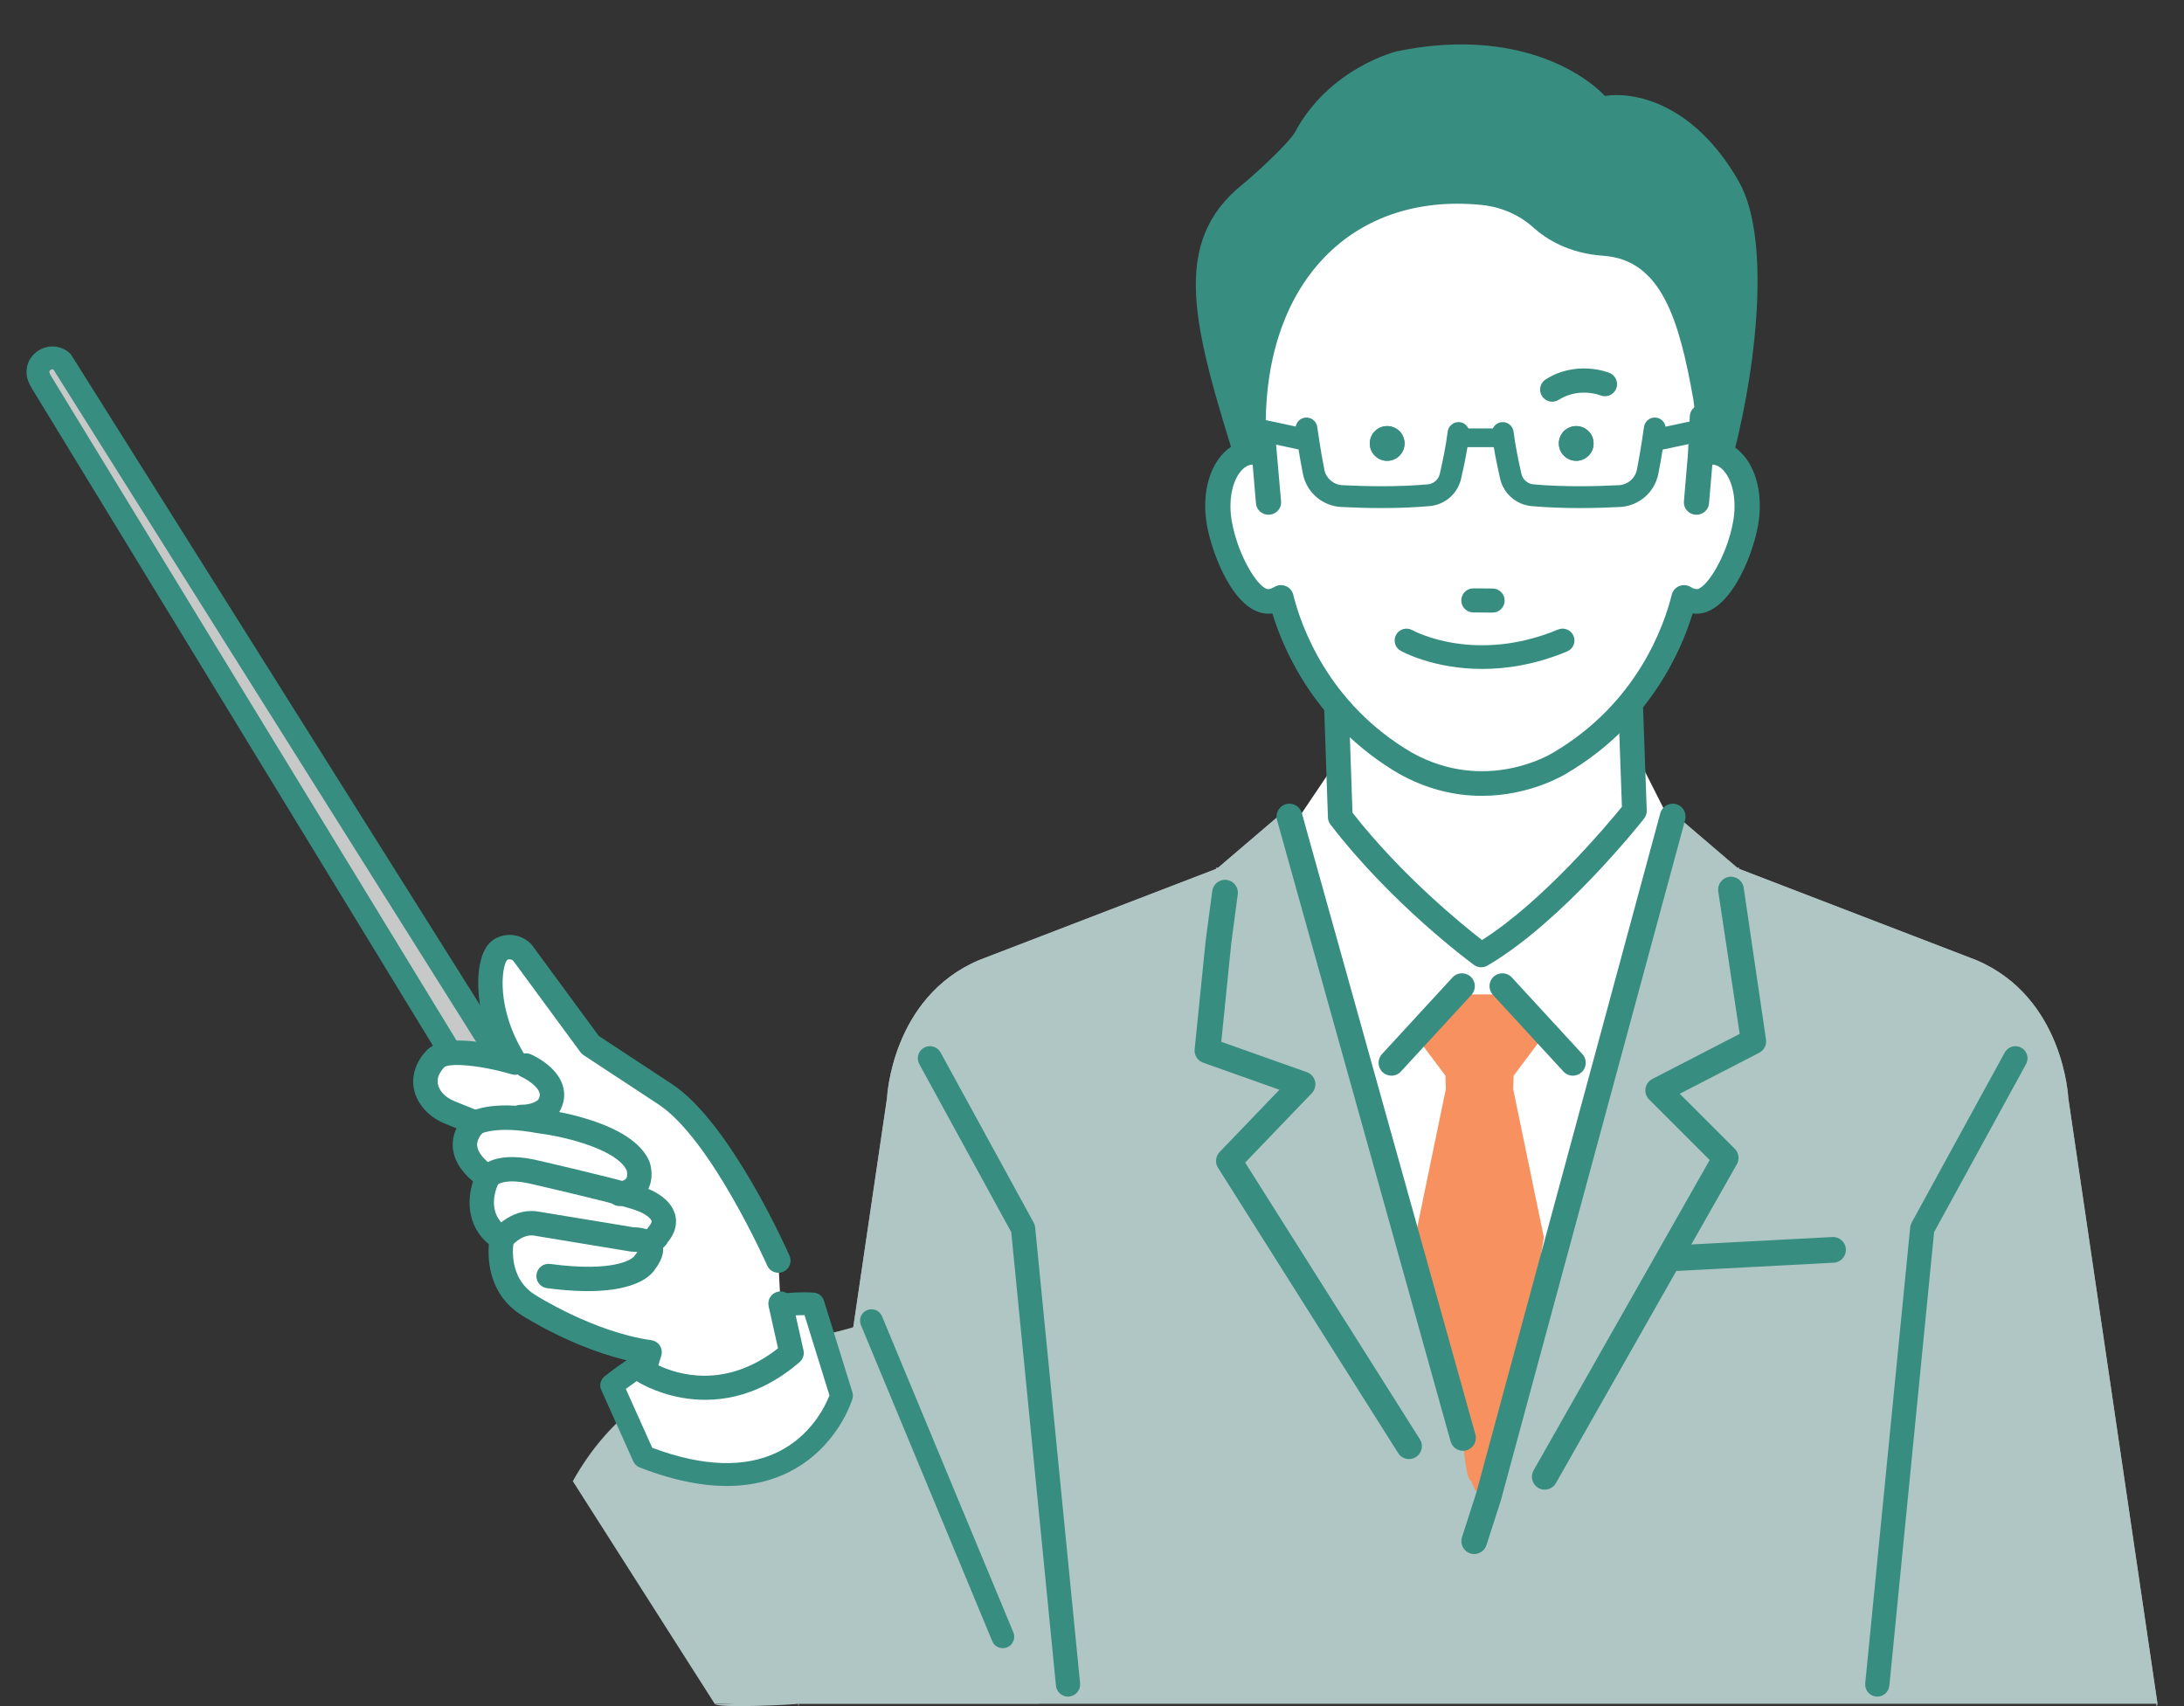
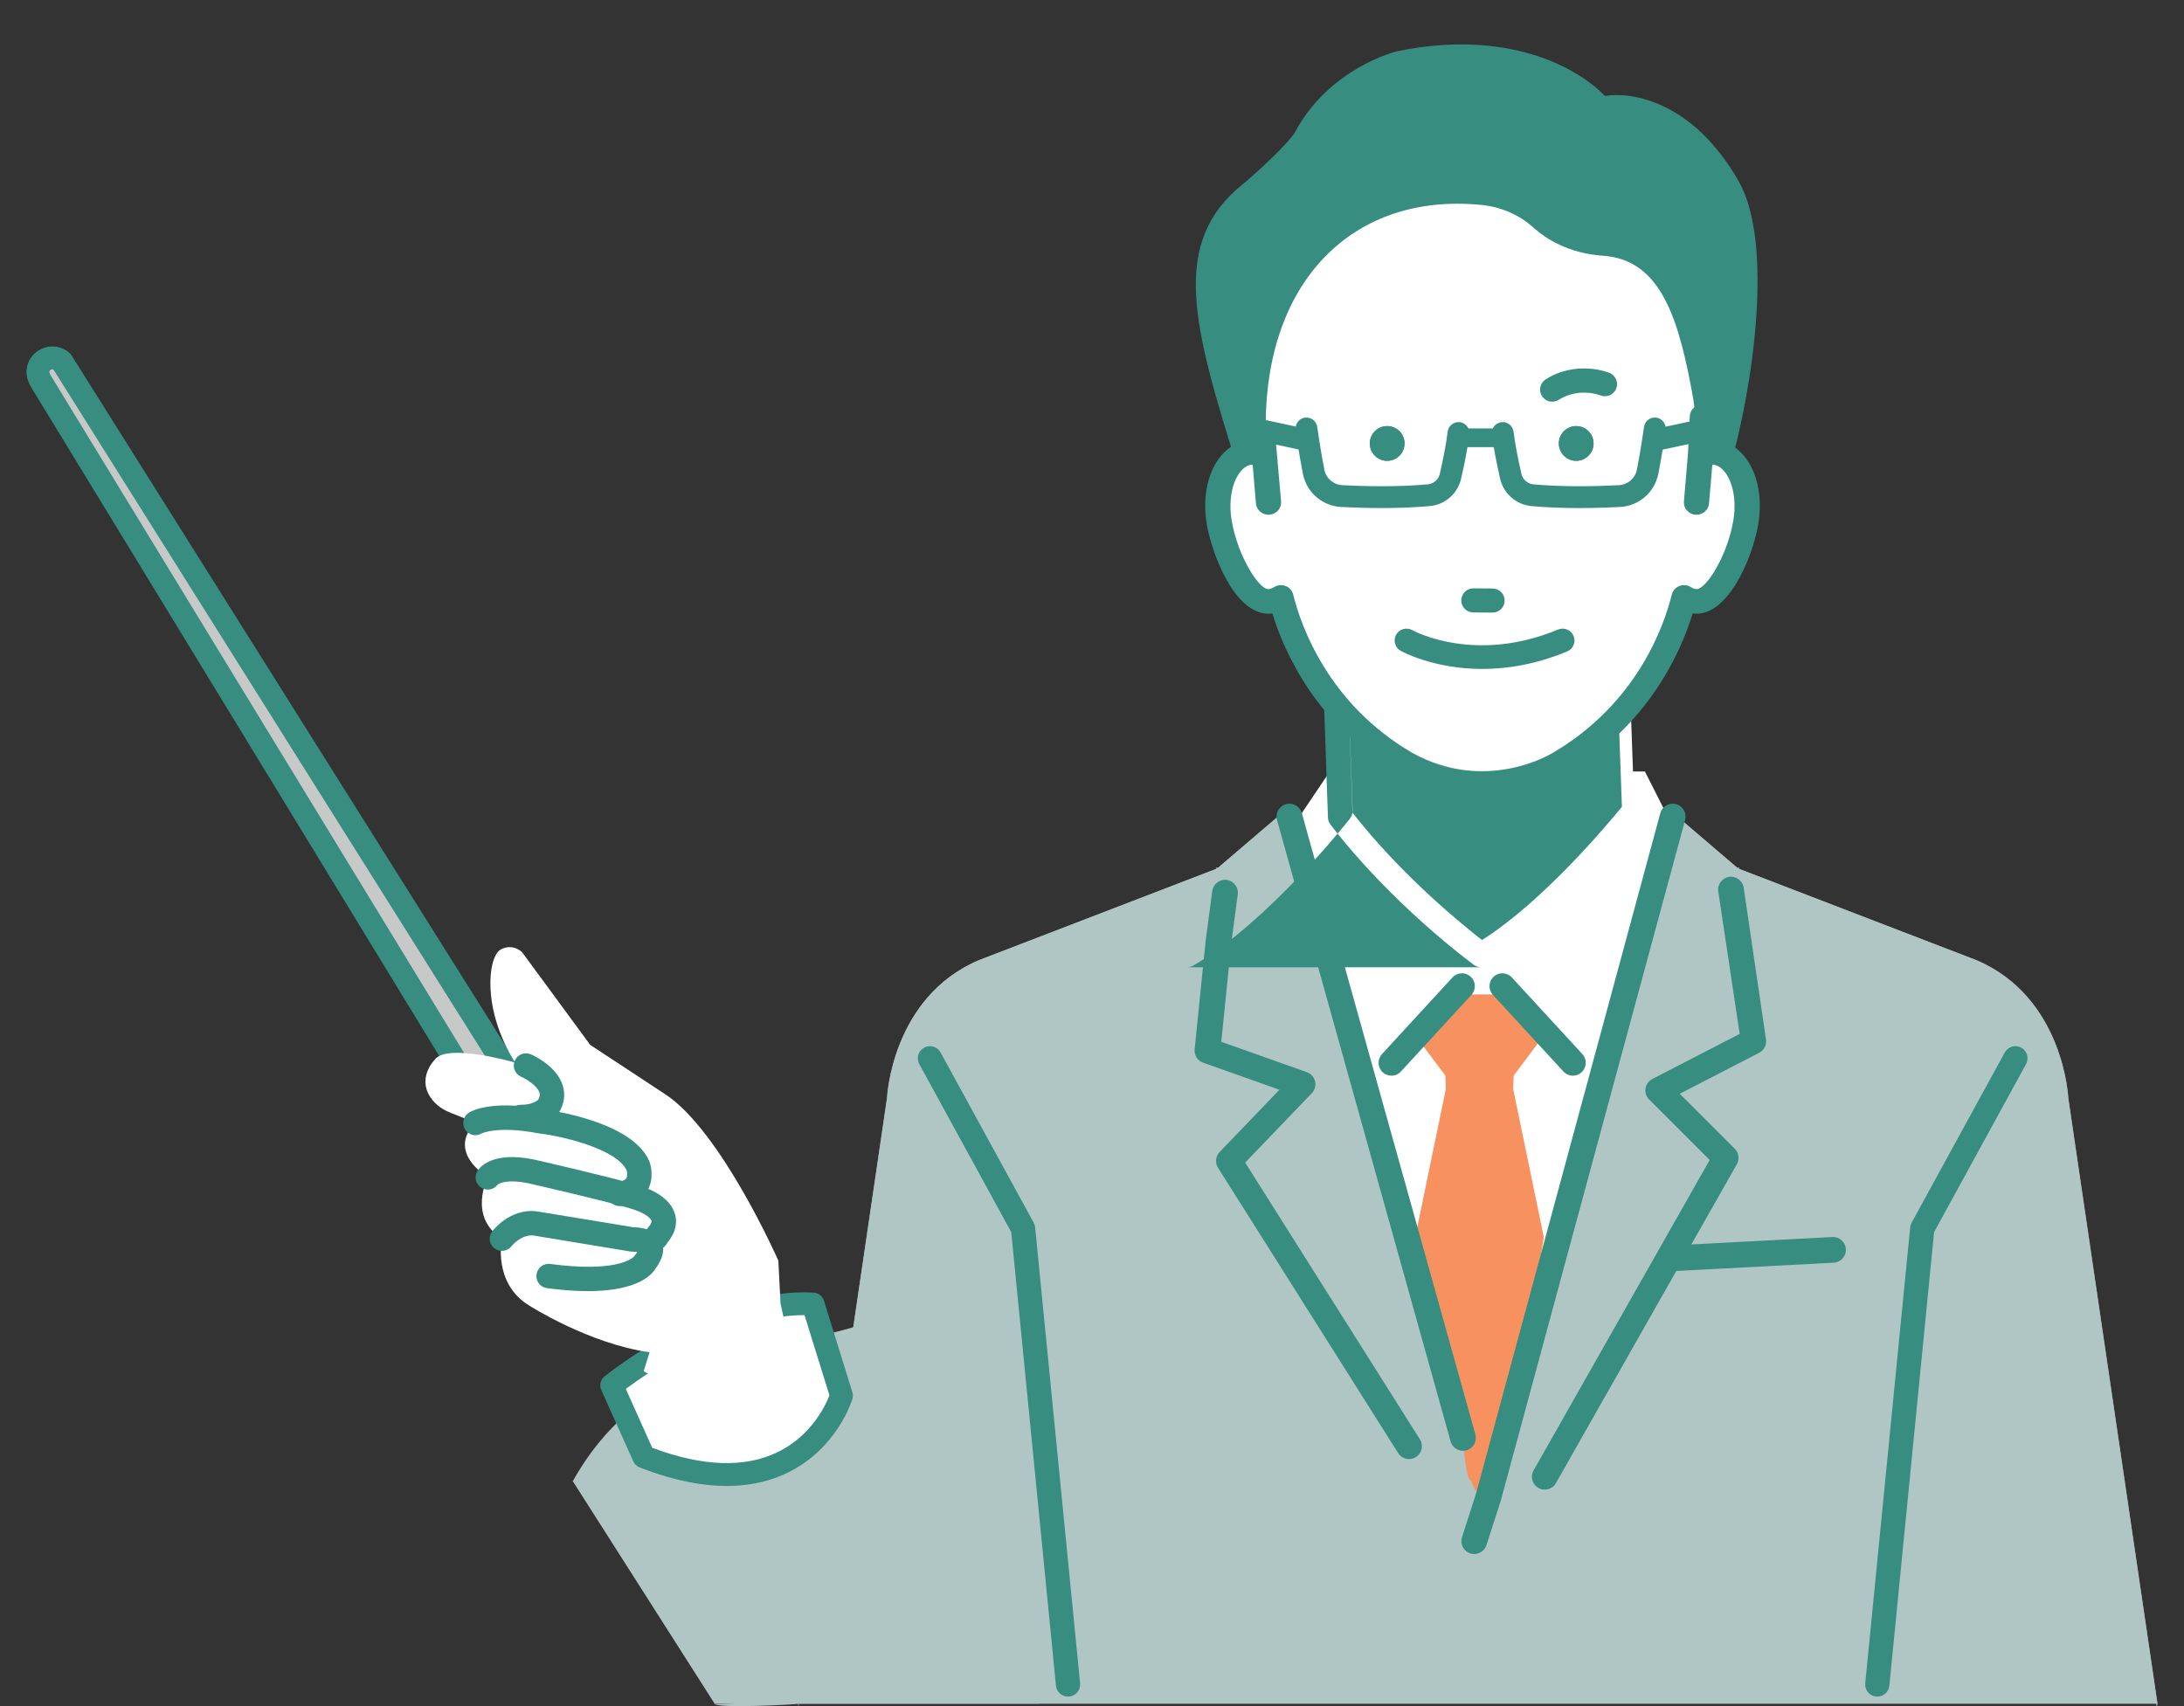
<svg xmlns="http://www.w3.org/2000/svg" id="_レイヤー_1" width="256" height="200" viewBox="0 0 256 200">
  <rect x="0" y="0" width="256" height="200" fill="#333333" stroke="none" />
  <path d="m252.882,199.708c.005-.028.008.103.009,0l-10.448-70.983s-.509-11.816-10.784-16.175l-27.816-10.701-.015-.009.079-.09-.261-.023-7.636-6.525-22.799,2.032-22.799-2.032-7.636,6.525-.261.023.079.09-.015.009-27.816,10.701c-10.275,4.359-10.784,16.175-10.784,16.175l-10.458,70.983c.001.103.005-.028.009,0-.011.154-.013.194 0,0,.022.12.074.592.122,0-.002.192-.012-.526-.032,0-.023.393-.049-.52-.079,0h159.33c-.03-.52-.057.393-.079,0-.02-.526-.029.192-.032,0,.048.592.1.12.122,0,.014.194.011.154 0,0Z" style="fill:#9fa0a0; stroke-width:0px;" />
  <path d="m93.529,199.708c-.005-.028-.008.103-.009,0l10.448-70.983s.509-11.816,10.784-16.175l27.817-10.701.015-.009-.079-.09.261-.023,7.636-6.525,22.799,2.032,22.799-2.032,7.636,6.525.261.023-.079.09.015.009,27.816,10.701c10.275,4.359,10.784,16.175,10.784,16.175l10.458,70.983c-.001.103-.005-.028-.009,0,.011.154.013.194-0,0-.022.12-.074.592-.122,0,.002.192.012-.526.032,0,.023.393.049-.52.079,0H93.541c.03-.52.057.393.079,0,.02-.526-9.862.192-9.86,0-.048.592,9.791.12,9.77,0-.014.194-.011.154-0,0Z" style="fill:#b0c6c5; stroke-width:0px;" />
  <polygon points="172.205 90.441 156.811 89.053 152.591 95.315 172.923 174.793 195.283 95.327 192.813 90.441 172.205 90.441" style="fill:#fff; stroke-width:0px;" />
  <path d="m157.101,95.78l-.718-20.83h34.478l.718,20.112s-9.338,11.852-17.957,16.88c0,0-9.338-6.824-16.521-16.162Z" style="fill:#fff; stroke-width:0px;" />
-   <path d="m173.622,113.388c-.3,0-.6-.094-.853-.279-.388-.284-9.588-7.054-16.814-16.447-.184-.239-.289-.531-.299-.832l-.718-20.83c-.013-.392.133-.773.406-1.055.272-.282.648-.441,1.04-.441h34.478c.779,0,1.418.617,1.445,1.395l.718,20.112c.013.342-.097.678-.309.947-.388.493-9.609,12.126-18.364,17.234-.226.132-.477.197-.729.197Zm-15.091-18.124c5.748,7.359,12.871,13.137,15.183,14.931,7.163-4.519,14.749-13.591,16.401-15.62l-.649-18.178h-31.585l.651,18.867Z" style="fill:#378d80; stroke-width:0px;" />
+   <path d="m173.622,113.388c-.3,0-.6-.094-.853-.279-.388-.284-9.588-7.054-16.814-16.447-.184-.239-.289-.531-.299-.832l-.718-20.83c-.013-.392.133-.773.406-1.055.272-.282.648-.441,1.04-.441c.779,0,1.418.617,1.445,1.395l.718,20.112c.013.342-.097.678-.309.947-.388.493-9.609,12.126-18.364,17.234-.226.132-.477.197-.729.197Zm-15.091-18.124c5.748,7.359,12.871,13.137,15.183,14.931,7.163-4.519,14.749-13.591,16.401-15.62l-.649-18.178h-31.585l.651,18.867Z" style="fill:#378d80; stroke-width:0px;" />
  <path d="m177.372,127.659l.052-1.564,3.909-5.213-3.595-4.313h-8.627l-3.595,4.313,3.909,5.213.052,1.564-3.602,17.419,4.411,19.65,1.198,3.834c.02.601.357,5.032.959,5.032l.479,1.198,1.677-.719,2.157-5.512-.302,2.829,4.518-26.314-3.602-17.419Z" style="fill:#f7915f; stroke-width:0px;" />
  <path d="m163.098,126.097c-.365,0-.731-.131-1.02-.398-.613-.564-.653-1.518-.089-2.131l8.268-8.987c.563-.613,1.518-.653,2.131-.088.613.564.653,1.518.089,2.131l-8.268,8.986c-.297.323-.703.487-1.11.487Z" style="fill:#378d80; stroke-width:0px;" />
  <path d="m184.37,126.097c-.407,0-.813-.164-1.11-.487l-8.268-8.986c-.564-.613-.524-1.567.088-2.131.613-.564,1.568-.524,2.131.088l8.268,8.987c.564.613.524,1.567-.088,2.131-.29.266-.656.398-1.021.398Z" style="fill:#378d80; stroke-width:0px;" />
  <path d="m181.07,174.623c-.252,0-.508-.063-.743-.197-.724-.411-.979-1.331-.568-2.055l20.641-36.385-7.096-7.096c-.34-.34-.497-.823-.424-1.298.074-.476.371-.887.798-1.108l10.241-5.285-2.522-16.779c-.076-.83.535-1.563,1.364-1.639.826-.081,1.563.535,1.639,1.364l2.614,17.791c.056.611-.264,1.196-.81,1.477l-9.309,4.805,6.449,6.448c.48.48.58,1.221.245,1.81l-21.208,37.383c-.278.49-.788.764-1.313.764Z" style="fill:#378d80; stroke-width:0px;" />
  <path d="m172.804,182.172c-.153,0-.309-.023-.463-.073-.793-.255-1.228-1.105-.973-1.898l1.66-5.153,21.586-79.722c.217-.804,1.048-1.278,1.849-1.061.804.217,1.279,1.046,1.061,1.849l-21.595,79.756c-.006.023-.013.046-.02.069l-1.671,5.187c-.206.639-.798,1.046-1.435,1.046Z" style="fill:#378d80; stroke-width:0px;" />
  <path d="m165.159,171.037c-.5,0-.99-.249-1.276-.703l-21.11-33.437c-.37-.586-.293-1.349.187-1.849l7.01-7.302-8.943-3.173c-.655-.232-1.066-.882-.996-1.573l1.291-12.72.767-5.768c.072-.83.803-1.441,1.633-1.372.83.072,1.444.803,1.372,1.633l-.768,5.79-1.173,11.564,10.028,3.558c.482.171.845.575.963,1.073.118.498-.025,1.022-.38,1.392l-7.81,8.135,20.48,32.44c.445.704.234,1.635-.47,2.08-.25.158-.528.233-.803.233Z" style="fill:#378d80; stroke-width:0px;" />
  <path d="m171.485,170.07c-.66,0-1.265-.436-1.451-1.103l-20.347-72.841c-.224-.802.245-1.634,1.047-1.858.802-.223,1.634.244,1.858,1.047l20.347,72.841c.224.802-.245,1.634-1.047,1.858-.136.038-.272.056-.406.056Z" style="fill:#378d80; stroke-width:0px;" />
  <path d="m196.646,148.982c-.797,0-1.462-.624-1.504-1.428-.044-.832.595-1.541,1.426-1.585l18.212-.958c.832-.051,1.541.595,1.585,1.426.044.832-.595,1.541-1.426,1.585l-18.212.958c-.027.002-.054.002-.081.002Z" style="fill:#378d80; stroke-width:0px;" />
  <path d="m125.189,198.886c-.722,0-1.341-.548-1.413-1.282l-5.242-53.165-10.777-19.697c-.377-.688-.124-1.552.565-1.929.69-.378,1.552-.124,1.929.564l10.916,19.951c.092.168.149.352.167.543l5.27,53.453c.077.781-.494,1.477-1.275,1.554-.047.005-.095.007-.141.007Z" style="fill:#378d80; stroke-width:0px;" />
  <path d="m220.052,198.886c-.046,0-.094-.002-.141-.007-.781-.077-1.352-.773-1.275-1.554l5.27-53.453c.019-.19.076-.375.167-.543l10.917-19.951c.377-.688,1.239-.942,1.929-.564.689.377.942,1.24.565,1.929l-10.778,19.697-5.242,53.165c-.072.733-.69,1.282-1.413,1.282Z" style="fill:#378d80; stroke-width:0px;" />
  <path d="m145.261,55.479c-.039-.125-.077-.245-.116-.369-.079.028-.162.062-.253.107l.369.262Z" style="fill:#23acb0; stroke-width:0px;" />
  <path d="m202.691,55.094c2.854-9.798,5.221-26.642,1.122-33.826-5.352-9.38-12.49-10.538-15.687-10.022-3.245-3.355-11.451-7.911-24.402-5.229,0,0-7.844,1.888-11.911,9.441-.69,1.281-4.816,5.073-6.101,6.101-8.652,6.921-5.851,16.709-.567,33.551.734-.26,1.041.186,2.645.861,0,0,2.07-13.518,6.127-16.868v-0c6.617-10.209,13.438-16.763,26.625-10.808,3.403,2.978,7.166,4.454,7.166,4.454,6.544,6.619,8.324,7.267,10.265,18.011l1.919,4.937c.735.029,1.887 0,2.959.325.346-.672-.006-.935-.159-.929Z" style="fill:#378d80; stroke-width:0px;" />
  <path d="m187.932,29.983c6.824.467,8.9,7.526,10.553,16.832l.846,6.477c.593-.24,1.209-.332,1.82-.233,2.633.432,4.187,4.126,3.472,8.248-.717,4.123-3.431,9.6-6.066,9.171-.415-.069-.801-.226-1.158-.446-.921,3.728-4.219,13.346-14.601,19.44,0,0-8.495,5.322-18.047,0-10.382-6.093-13.679-15.712-14.601-19.44-.358.219-.742.376-1.157.446-2.635.43-5.349-5.048-6.067-9.171-.715-4.123.84-7.816,3.473-8.248.611-.099,1.225-.008,1.819.233.083-.784-.246.64.207-1.134-.968-18.399,9.635-29.699,25.246-28.132,2.239.225,4.376,1.126,6.047,2.633,1.528,1.379,4.176,3.047,8.215,3.323Z" style="fill:#fff; stroke-width:0px;" />
  <path d="m204.726,53.828c-.865-1.216-2.017-1.973-3.331-2.189-.166-.027-.334-.045-.503-.054l.131-2.667c.018-.378-.113-.742-.37-1.024-.267-.294-.634-.465-1.036-.483-.813-.05-1.506.579-1.545,1.37l-.217,4.427-.473,5.575c-.032.377.086.745.333,1.037.256.302.618.486,1.018.518.039.003.08.004.122.004.762,0,1.408-.58,1.47-1.322l.387-4.555c.07.001.135.006.196.016.495.082.972.426,1.378.997.917,1.289,1.253,3.43.878,5.59-.745,4.284-3.308,8.16-4.364,7.99-.202-.034-.403-.113-.615-.243-.401-.246-.903-.29-1.341-.117-.441.174-.771.547-.882.998-.901,3.647-4.063,12.754-13.927,18.543-.324.201-7.932,4.787-16.553-.017-9.835-5.772-12.996-14.879-13.899-18.527-.111-.45-.44-.823-.881-.997-.439-.174-.939-.13-1.34.115-.214.131-.416.211-.62.245-1.074.179-3.619-3.718-4.362-7.992-.375-2.159-.038-4.3.879-5.588.407-.572.885-.917,1.382-.999.06-.01.123-.015.191-.016l.386,4.556c.066.78.779,1.389,1.595,1.317.398-.032.76-.216,1.016-.517.247-.292.365-.66.333-1.037l-.675-7.689-2.534.487c-.266-.01-.535.016-.798.059h-.001c-1.315.216-2.468.973-3.333,2.19-1.375,1.934-1.869,4.748-1.353,7.719.567,3.257,3.171,10.395,7.219,10.396.154-.006.302-.01.454-.031,1.438,4.683,5.253,13.163,14.847,18.794,3.08,1.716,6.345,2.585,9.71,2.585,5.678,0,9.727-2.502,9.897-2.608,9.566-5.613,13.375-14.09,14.81-18.771,4.054.557,6.993-6.455,7.672-10.364.516-2.973.023-5.787-1.353-7.721Z" style="fill:#378d80; stroke-width:0px;" />
  <path d="m172.688,71.621c-.684-.005-1.234-.564-1.228-1.248.005-.684.564-1.234,1.248-1.228l2.261.018c.684.005,1.234.564,1.228,1.248-.005.684-.564,1.234-1.248,1.228l-2.261-.018Z" style="fill:#378d80; stroke-width:0px;" />
  <path d="m174.947,71.812l-2.261-.018h0c-.377-.003-.73-.153-.995-.421-.264-.269-.408-.624-.405-1.001.003-.377.153-.73.421-.995.269-.265.624-.408,1.001-.406l2.261.018c.377.003.73.153.995.422.264.269.408.624.405,1.001-.003.377-.153.73-.421.995-.133.131-.288.233-.456.301-.171.07-.355.106-.546.104Zm-2.997-2.188c-.203.2-.316.466-.318.751s.106.553.306.756c.199.203.466.316.751.318l2.261.018c.284.003.553-.106.756-.306.203-.2.316-.466.318-.751.002-.285-.106-.553-.306-.756-.199-.203-.466-.316-.751-.318l-2.261-.018c-.143-.001-.283.026-.412.079-.127.052-.243.128-.344.227Zm.734,1.999l.003-.001-.003.001Z" style="fill:#378d80; stroke-width:0px;" />
  <path d="m182.049,47.086c-.508.037-1.019-.201-1.309-.663-.417-.665-.215-1.542.45-1.959,3.648-2.284,7.322-.811,7.477-.748.725.299,1.071,1.13.772,1.855-.298.723-1.125,1.068-1.847.775-.122-.048-2.525-.958-4.893.526-.203.127-.427.197-.65.213Z" style="fill:#378d80; stroke-width:0px;" />
  <path d="m162.582,54.019c1.124.009,2.043-.896,2.052-2.019.009-1.123-.897-2.042-2.02-2.051-1.124-.009-2.041.895-2.05,2.019-.009,1.123.894,2.042,2.018,2.051Z" style="fill:#378d80; stroke-width:0px;" />
  <path d="m184.741,54.019c1.124.009,2.042-.896,2.051-2.019.009-1.123-.895-2.042-2.019-2.051-1.124-.009-2.042.895-2.051,2.018-.009,1.124.895,2.042,2.019,2.051Z" style="fill:#378d80; stroke-width:0px;" />
  <path d="m162.582,54.019c1.124.009,2.043-.896,2.052-2.019.009-1.123-.897-2.042-2.02-2.051-1.124-.009-2.041.895-2.05,2.019-.009,1.123.894,2.042,2.018,2.051Z" style="fill:#378d80; stroke-width:0px;" />
  <path d="m184.741,54.019c1.124.009,2.042-.896,2.051-2.019.009-1.123-.895-2.042-2.019-2.051-1.124-.009-2.042.895-2.051,2.018-.009,1.124.895,2.042,2.019,2.051Z" style="fill:#378d80; stroke-width:0px;" />
  <path d="m200.998,50.094c-.147-.691-.828-1.131-1.519-.984l-4.251.908c-.089-.537-.512-.98-1.081-1.059-.7-.097-1.346.392-1.444,1.092-.004.028-.391,2.808-.833,5.009-.204,1.016-1.07,1.762-2.105,1.816-2.597.135-6.444.227-10.017-.097-.693-.064-1.259-.559-1.414-1.234-.31-1.352-.721-3.307-.921-4.938-.086-.702-.724-1.2-1.426-1.115-.454.056-.821.344-1.001.731h-2.869c-.181-.386-.547-.675-1.001-.731-.702-.085-1.34.413-1.426,1.115-.2,1.631-.611,3.586-.921,4.938-.155.675-.721,1.17-1.414,1.234-3.573.324-7.42.232-10.017.097-1.035-.054-1.901-.8-2.105-1.816-.442-2.201-.829-4.981-.833-5.009-.097-.7-.743-1.189-1.444-1.092-.562.078-.981.511-1.077,1.04l-4.162-.889c-.691-.147-1.371.293-1.519.984-.148.691.293,1.371.984,1.519l5.029,1.074c.144.892.322,1.926.513,2.876.435,2.164,2.278,3.754,4.482,3.868,2.681.139,6.657.233,10.381-.104.422-.038.827-.139,1.204-.293,1.228-.502,2.165-1.573,2.473-2.918.234-1.02.522-2.372.745-3.701h3.084c.223,1.328.512,2.681.745,3.701.308,1.345,1.246,2.416,2.473,2.918.377.154.781.255,1.204.293,3.723.338,7.7.243,10.381.104,2.204-.114,4.047-1.705,4.482-3.868.189-.943.366-1.968.509-2.856l5.124-1.094c.691-.148,1.132-.827.984-1.519Z" style="fill:#378d80; stroke-width:0px;" />
  <path d="m173.754,78.417c-5.652,0-9.338-1.994-9.566-2.121-.671-.372-.913-1.218-.54-1.889.372-.669,1.216-.912,1.885-.542.309.168,7.439,3.957,17.096-.066.708-.296,1.521.04,1.817.748.295.708-.04,1.521-.748,1.816-3.691,1.538-7.072,2.053-9.944,2.053Z" style="fill:#378d80; stroke-width:0px;" />
  <path d="m7.242,42.359l68.225,108.517-4.265,2.667L4.833,44.76c-.134-.216-.237-.443-.31-.675-.497-1.582,1.457-2.803,2.719-1.727h0Z" style="fill:#c7c8c8; stroke-width:0px;" />
  <path d="m70.965,154.86c-.023-.004-.047-.009-.07-.015-.348-.082-.649-.3-.835-.605L3.69,45.458c-.185-.299-.337-.628-.444-.971-.398-1.267.086-2.616,1.205-3.356,1.15-.761,2.62-.676,3.66.21.103.088.193.191.265.306l68.225,108.517c.189.301.251.665.172,1.012-.079.346-.294.648-.595.836l-4.265,2.667c-.283.177-.621.241-.947.182ZM6.207,43.294c-.115-.021-.217.028-.278.069-.19.125-.147.263-.128.321.041.13.098.255.17.371l65.67,107.635,1.98-1.238L6.258,43.308c-.017-.006-.035-.011-.052-.014Z" style="fill:#378d80; stroke-width:0px;" />
  <path d="m102.149,154.818c-7.969,3.469-25.809,2.285-35.007,18.815l16.618,26.075h38.055l-19.666-44.89Z" style="fill:#b0c6c5; stroke-width:0px;" />
  <path d="m75.457,170.769l-3.758-8.379s12.793-10.257,23.604-9.523l3.333,10.734s-4.339,14.524-23.179,7.168Z" style="fill:#fff; stroke-width:0px;" />
  <path d="m81.153,173.813c-1.956-.353-4.019-.952-6.183-1.797-.327-.127-.591-.378-.735-.699l-3.758-8.378c-.25-.556-.091-1.211.384-1.592.539-.432,13.329-10.575,24.532-9.814.553.038,1.024.411,1.188.939l3.333,10.734c.079.254.08.525.004.78-.071.236-1.795,5.82-7.572,8.64-3.194,1.56-6.943,1.955-11.194,1.188Zm-4.702-4.096c5.916,2.214,10.866,2.384,14.721.502,3.964-1.935,5.614-5.507,6.054-6.644l-2.921-9.406c-8.458-.071-18.118,6.555-20.95,8.645l3.096,6.903Z" style="fill:#378d80; stroke-width:0px;" />
  <path d="m91.49,152.813l-.255-5.038s-6.667-15.127-13.222-19.478l-8.828-5.807-7.977-10.852c-.686-.673-1.749-.813-2.562-.301-1.481.932-2.158,7.06,1.742,13.227,0,0-8.024-2.342-9.434-.33,0,0-2.287,2.269-.224,4.762.521.629,1.212,1.093,1.969,1.399l3.043,1.231s-3.598,2.926,1.437,6.394c0,0-2.389,4.578,1.649,7.195,0,0-1.113,5.183,3.186,7.817,0,0,7.002,4.494,14.129,5.487l-.691,2.213s8.342,5.595,17.333-2.134l-1.294-5.785Z" style="fill:#fff; stroke-width:0px;" />
-   <path d="m79.87,163.841c-3.14-.566-5.172-1.893-5.215-1.922-.526-.353-.757-1.009-.568-1.614l.205-.657c-6.724-1.388-12.776-5.237-13.05-5.413-3.929-2.406-4.093-6.516-3.94-8.371-2.637-2.201-2.524-5.312-1.86-7.369-1.516-1.274-2.313-2.665-2.372-4.145-.032-.809.163-1.512.434-2.086l-1.341-.543c-1.016-.411-1.893-1.038-2.534-1.812-2.237-2.701-.863-5.451.238-6.607,1.333-1.689,4.733-1.489,7.766-.891-1.672-3.855-1.823-7.419-1.335-9.578.299-1.32.833-2.23,1.587-2.704,1.372-.864,3.15-.662,4.325.49.055.054.105.112.151.174l7.825,10.645,8.614,5.666c6.831,4.534,13.466,19.463,13.745,20.096.319.723-.009,1.567-.732,1.885-.722.318-1.566-.009-1.885-.731-.065-.147-6.575-14.795-12.705-18.864l-8.823-5.804c-.142-.094-.266-.211-.366-.348l-7.891-10.734c-.208-.16-.486-.191-.701-.075-.62.71-1.384,5.675,2.155,11.272.318.502.291,1.149-.066,1.624-.358.475-.971.675-1.543.513-4.083-1.19-7.349-1.294-7.894-.847-.049.07-.073.099-.134.159-.305.316-1.246,1.487-.129,2.835.34.411.826.752,1.404.986l3.043,1.232c.469.19.802.613.878,1.113.075.5-.12,1.003-.512,1.322h0c0.0 0-.76.664-.716,1.518.041.793.754,1.688,2.062,2.589.595.41.791,1.199.457,1.839-.176.347-1.669,3.5,1.16,5.333.498.323.745.92.62,1.5-.034.166-.824,4.24,2.535,6.298.092.059,6.86,4.352,13.579,5.29.414.052.786.296,1.01.651.225.355.282.791.157,1.192l-.344,1.1c2.159,1.034,7.822,2.895,14.034-1.992l-1.102-4.929c-.173-.77.312-1.535,1.083-1.707.772-.173,1.535.313,1.707,1.083l1.294,5.786c.115.515-.063,1.052-.463,1.396-5.185,4.457-10.244,4.807-13.846,4.158Zm-20.412-51.332h0Z" style="fill:#378d80; stroke-width:0px;" />
  <path d="m60.782,132.344c-.675-.122-1.183-.716-1.174-1.425.01-.789.658-1.422,1.448-1.412,1.318.017,1.932-.496,2.037-.594.226-.395.195-.645.14-.821-.251-.813-1.56-1.615-2.154-1.876-.721-.317-1.052-1.158-.738-1.881.315-.722,1.152-1.057,1.875-.743.308.133,3.032,1.365,3.745,3.642.338,1.081.171,2.208-.483,3.259-.018.029-.038.058-.058.086-.136.187-1.416,1.824-4.401,1.786-.081-.001-.16-.009-.237-.023Zm3.483-2.605l.005.001-.005-.001Z" style="fill:#378d80; stroke-width:0px;" />
  <path d="m72.357,141.359c-.601-.108-1.088-.597-1.165-1.235-.095-.784.464-1.497,1.248-1.591.289-.035.798-.133.97-.4.16-.248.104-.712.046-.933-1.096-2.374-6.944-3.931-10.405-4.356-.032-.004-.065-.007-.096-.015-4.65-.876-6.495.034-6.513.044-.676.408-1.536.179-1.944-.498-.407-.677-.171-1.565.506-1.973.254-.153,2.609-1.443,8.171-.44.09.016.181.033.272.05,1.302.164,10.703,1.496,12.669,6.135.013.03.025.061.035.092.066.192.619,1.915-.315,3.406-.419.67-1.29,1.514-3.054,1.727-.146.018-.289.012-.426-.012Z" style="fill:#378d80; stroke-width:0px;" />
  <path d="m75.742,146.941c-.624-.112-1.118-.633-1.171-1.294-.061-.77.5-1.445,1.261-1.533.05-.094.11-.181.18-.262.263-.304.402-.583.363-.728-.106-.388-.979-.948-1.69-1.19-.035-.012-.075-.027-.109-.042-.288-.124-1.614-.569-7.683-2.022-2.654-.635-4.938-1.157-4.941-1.157-2.658-.543-3.518.071-3.627.162-.436.587-1.257.753-1.892.367-.674-.411-.887-1.292-.475-1.966.245-.401,1.72-2.357,6.598-1.358.034.007,2.332.532,5.003,1.172,6.584,1.576,7.738,2.004,8.092,2.153.607.21,2.932,1.133,3.481,3.121.207.751.223,1.907-.833,3.212-.35.631-1.082,1.298-2.189,1.385-.126.01-.249.003-.368-.018Zm.057-2.761c-.01.02-.02.043-.03.069.01-.023.02-.046.03-.069Zm-17.401-5.414l-0.0 0.0 0-0Z" style="fill:#378d80; stroke-width:0px;" />
  <path d="m64.047,150.993c-.747-.135-1.264-.835-1.162-1.596.104-.783.823-1.333,1.606-1.229,7.56,1.007,9.534-.566,9.838-.871.033-.109.048-.079.152-.213.095-.122.167-.227.222-.313-.174-.029-.371-.046-.511-.041-.094.003-.188-.003-.281-.019l-11.397-1.879c-1.444-.141-2.541,1.239-2.552,1.253-.484.619-1.378.738-2.002.258-.622-.479-.746-1.365-.272-1.992.084-.111,2.087-2.706,5.179-2.357.024.002.048.006.072.01l11.314,1.865c.651.001,2.506.134,3.224,1.538.496.97.271,2.095-.668,3.343-.559.924-3.028,3.54-12.694,2.253-.022-.003-.044-.006-.066-.01Zm10.263-3.628h0Z" style="fill:#378d80; stroke-width:0px;" />
-   <path d="m117.307,193.188c-.433-.078-.818-.368-.999-.804l-15.394-37.053c-.284-.683.04-1.466.722-1.75.683-.283,1.466.04,1.75.722l15.395,37.053c.284.683-.04,1.466-.722,1.75-.247.102-.506.126-.75.082Z" style="fill:#378d80; stroke-width:0px;" />
</svg>